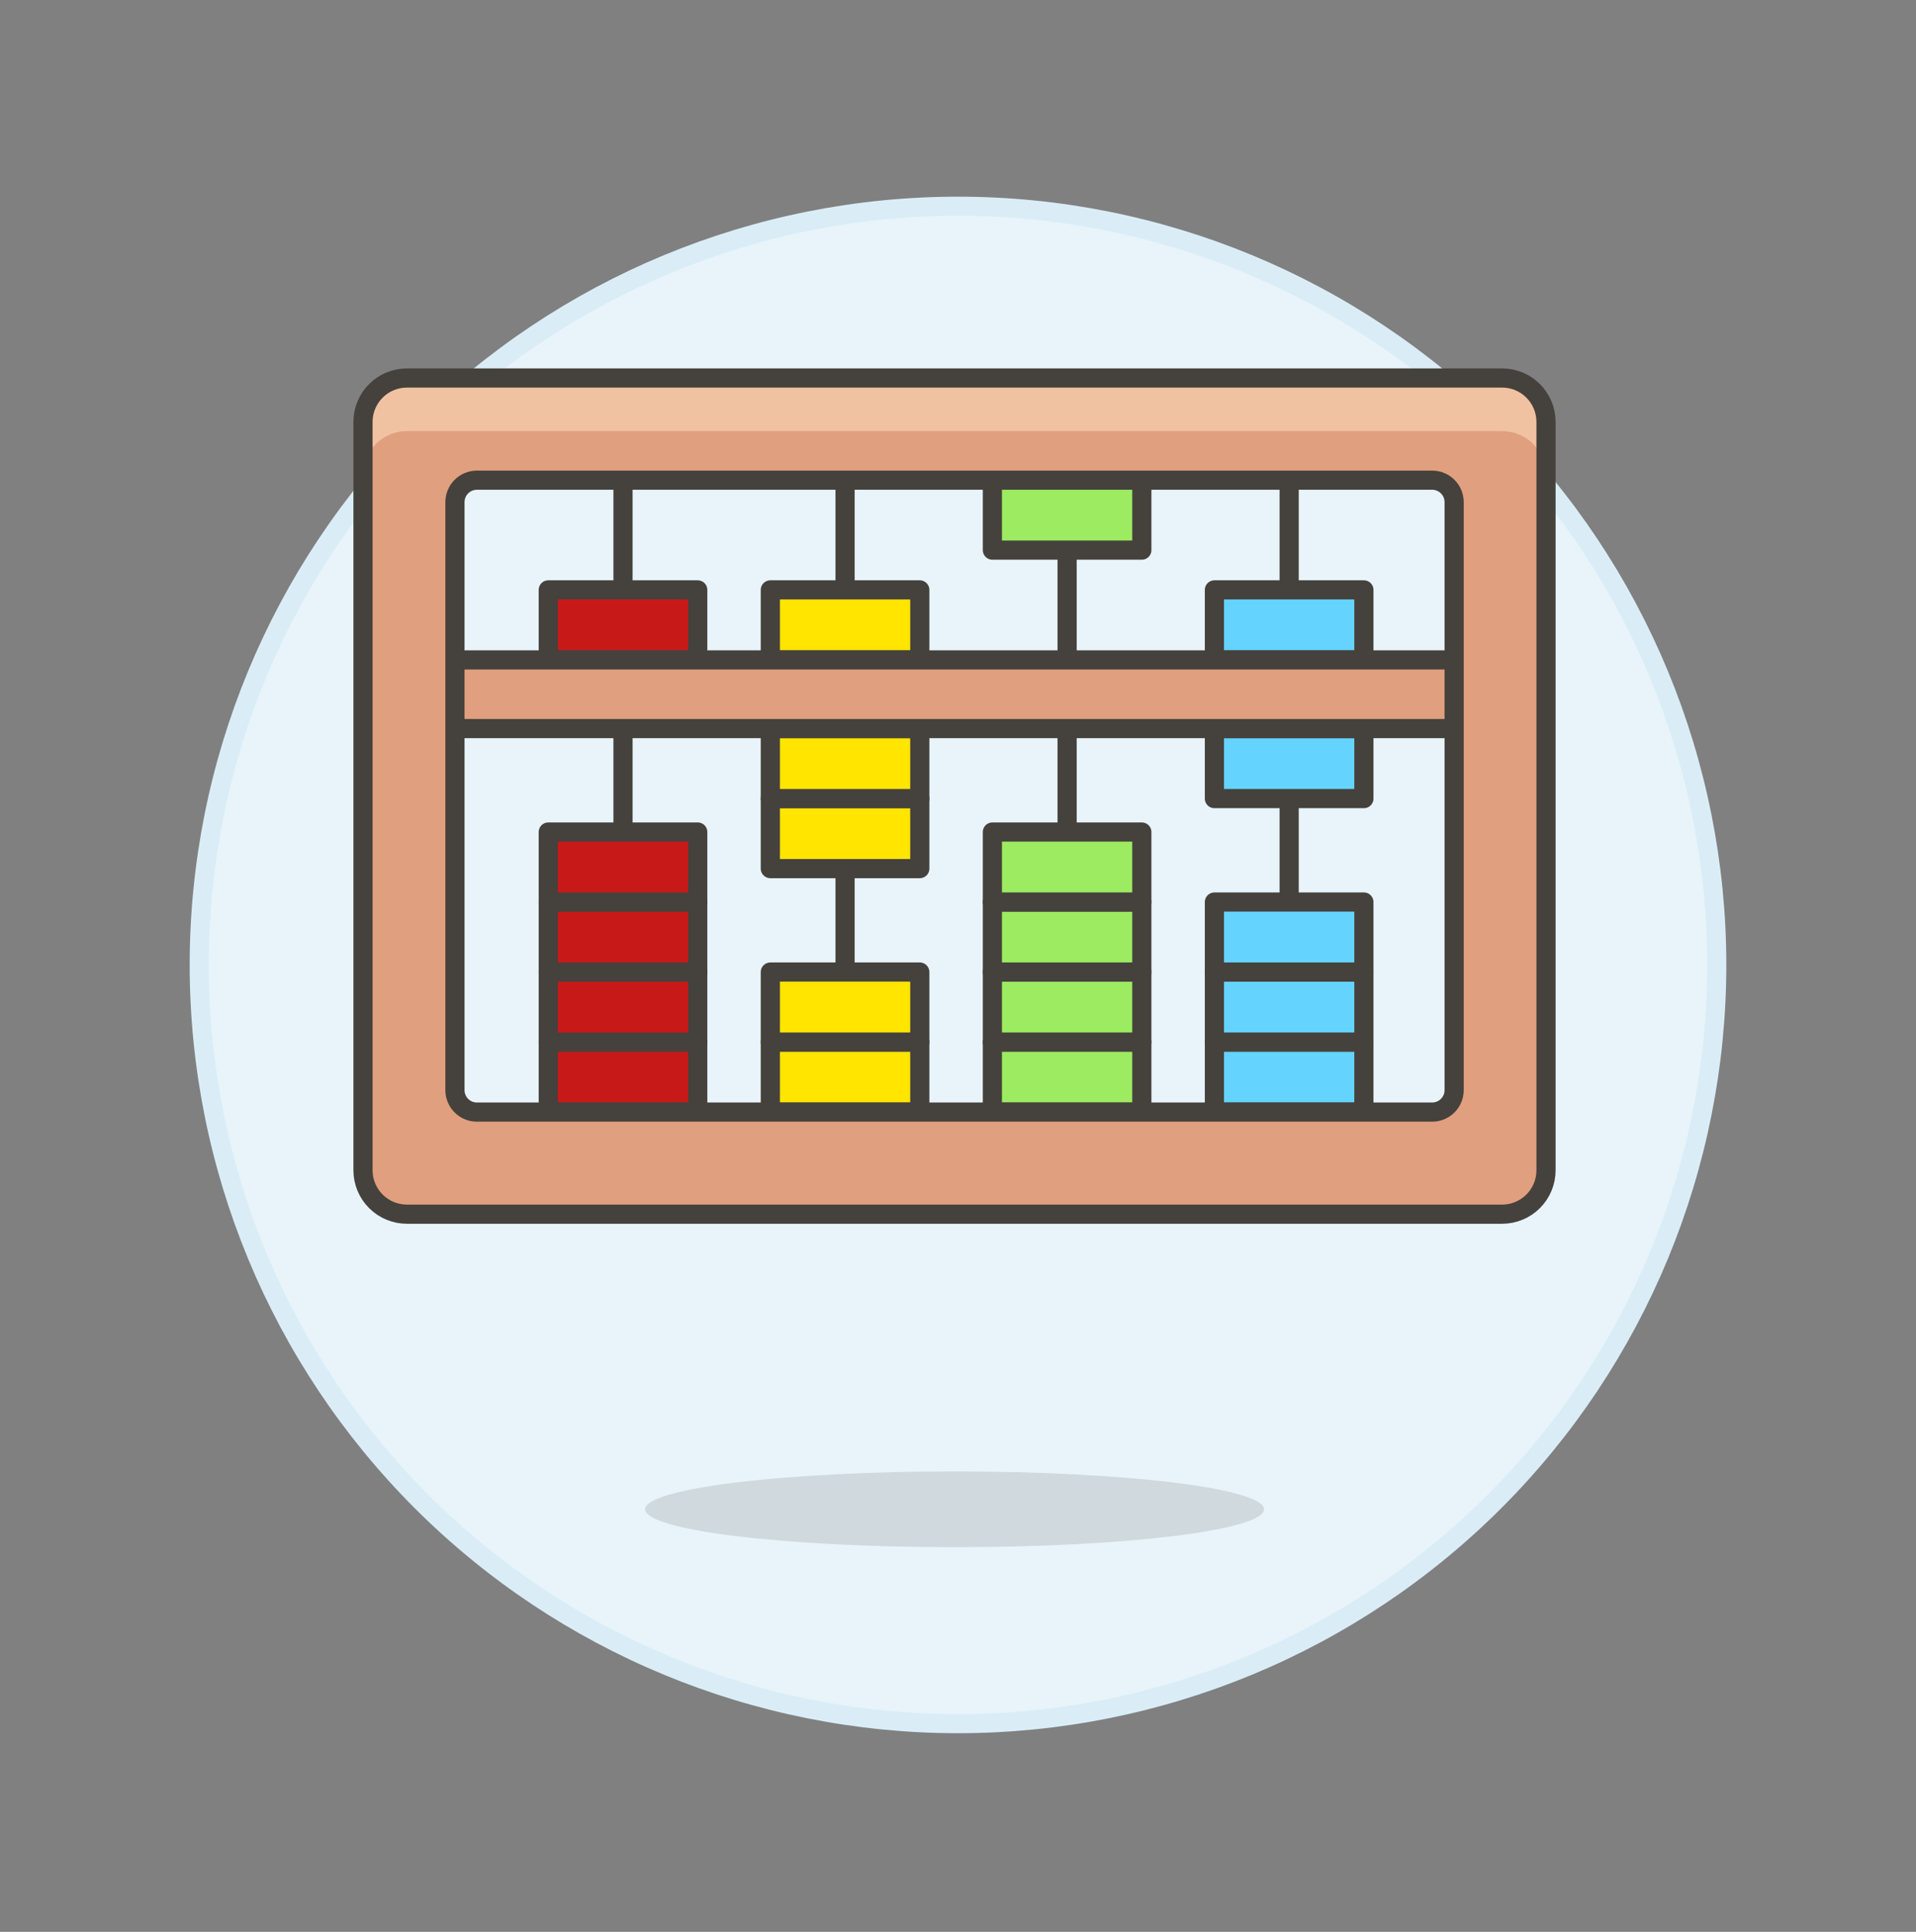
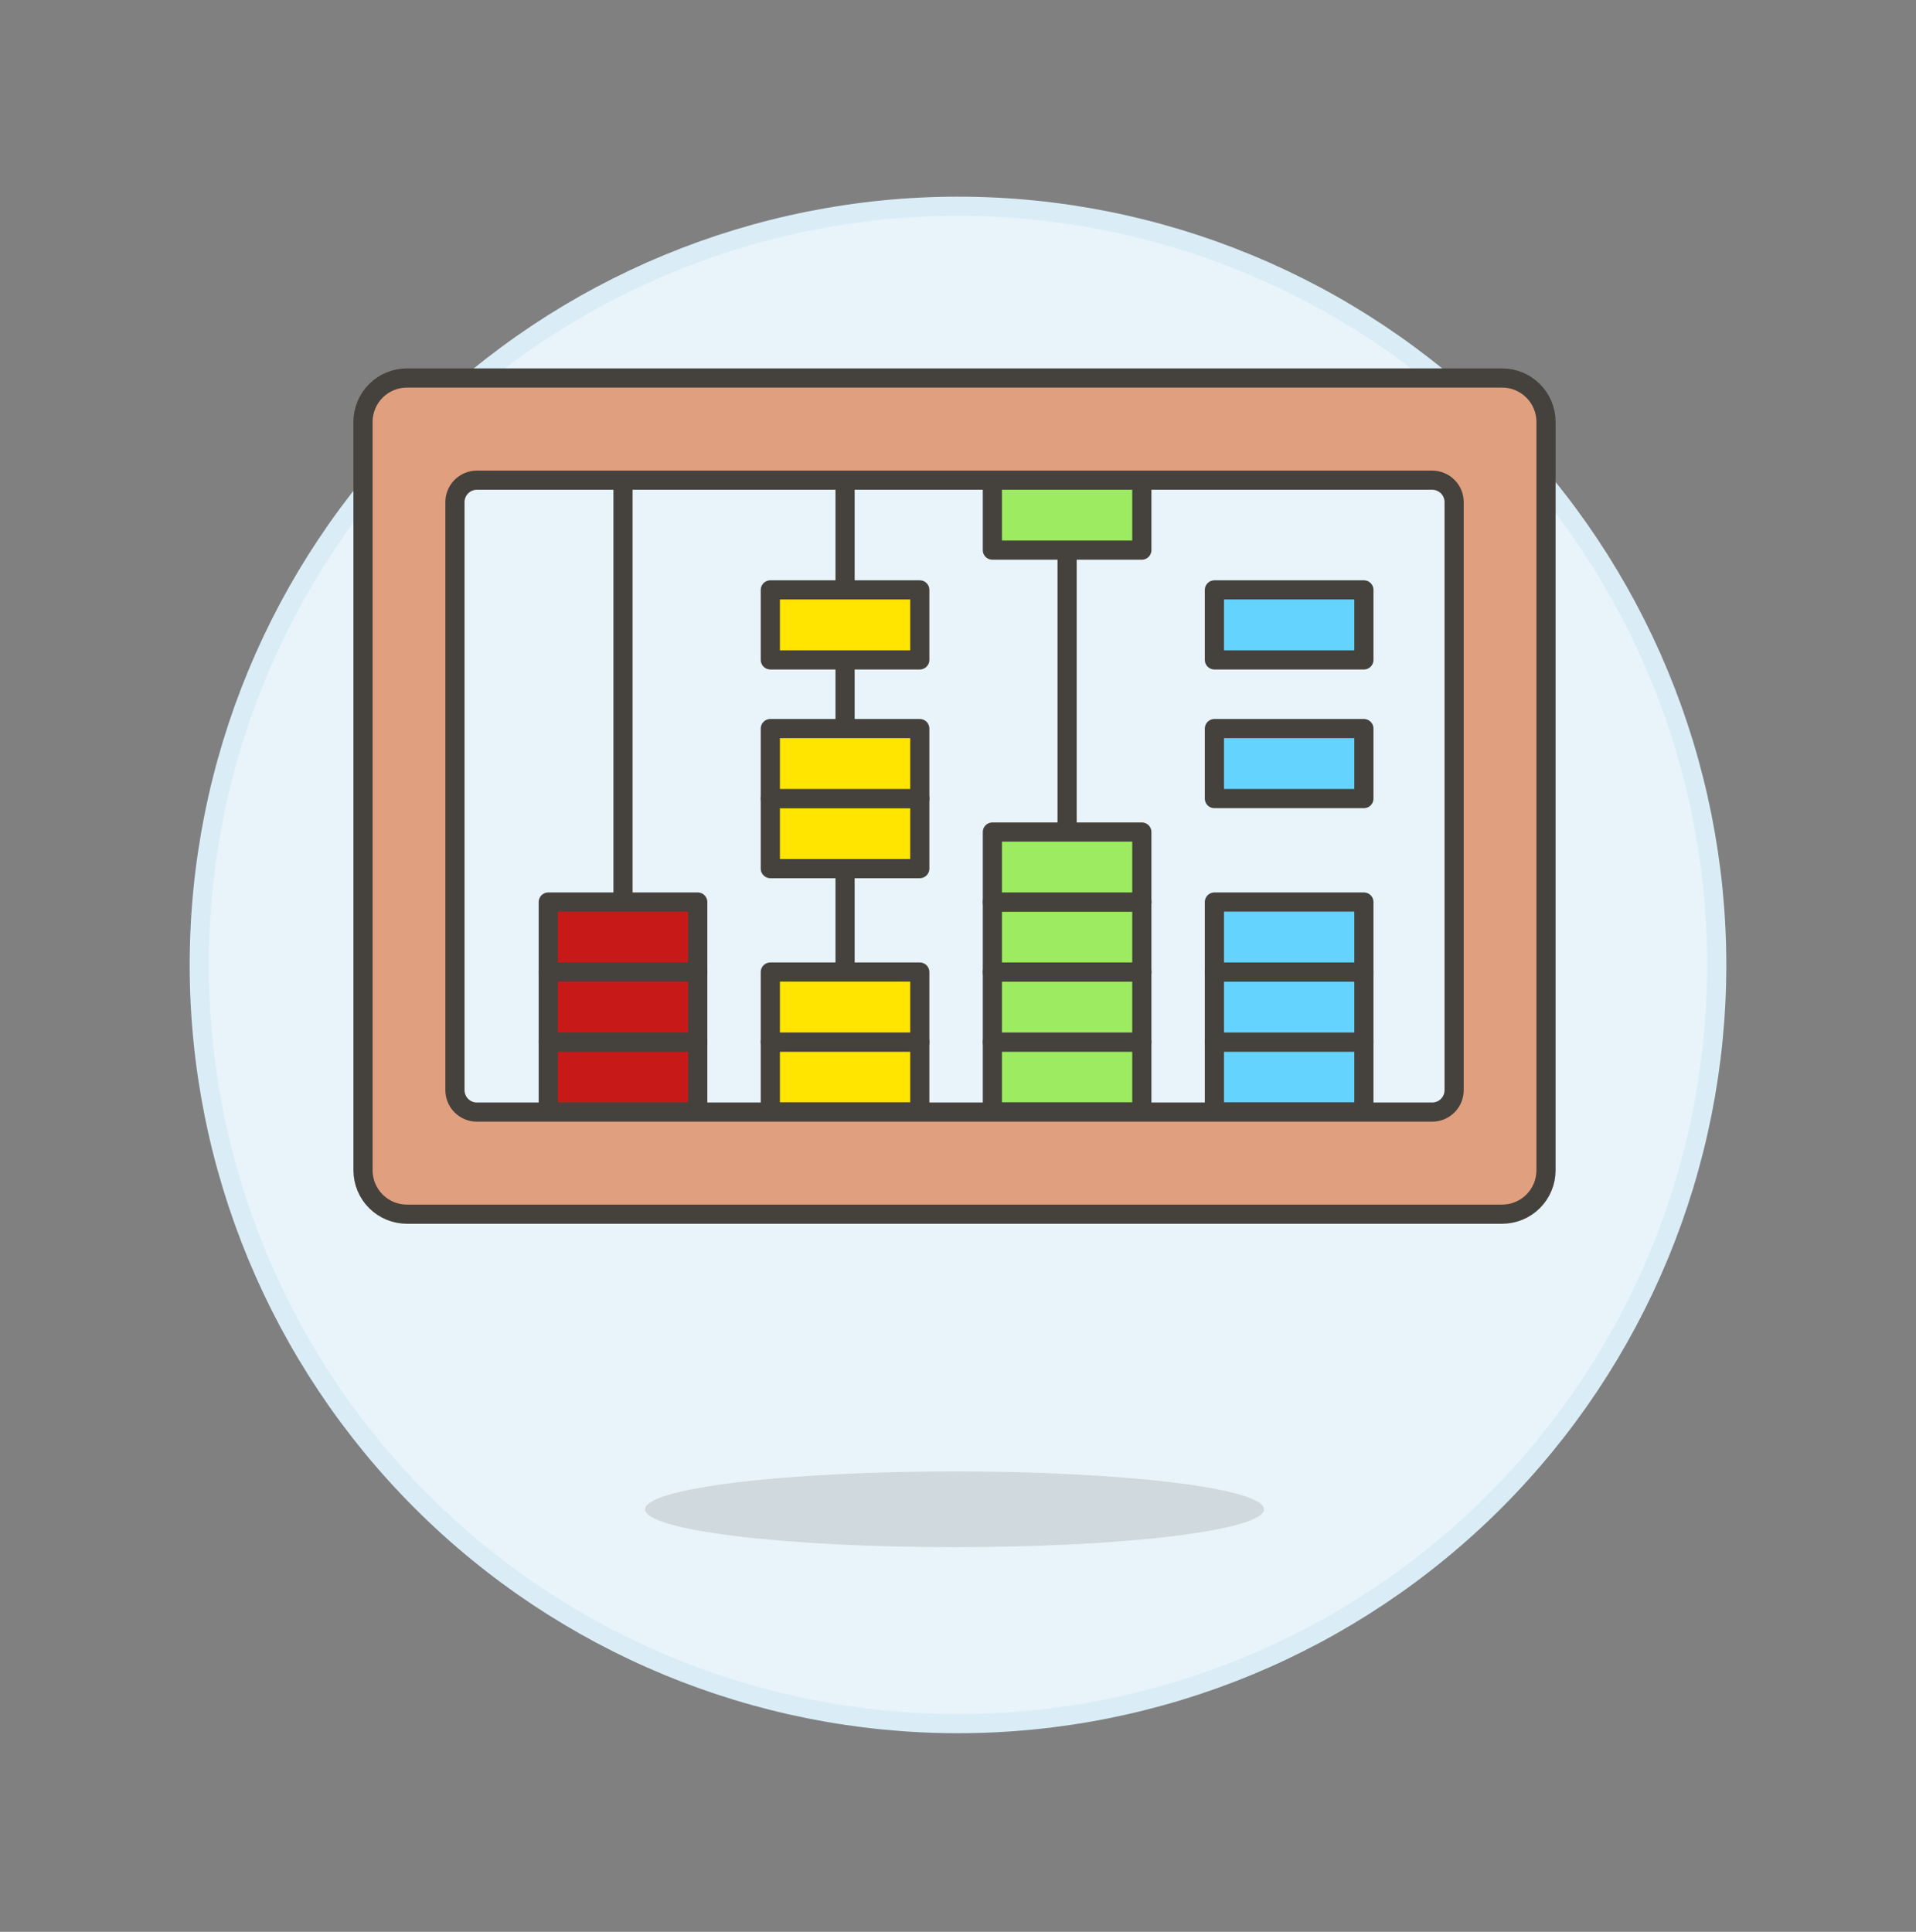
<svg xmlns="http://www.w3.org/2000/svg" width="120" height="121" viewBox="0 0 120 121" fill="none">
  <rect x="0" y="0" width="120" height="121" fill="#808080" stroke="none" />
  <path d="M12.48 60.438C12.48 73.041 17.486 85.127 26.398 94.039C35.31 102.951 47.397 107.957 60 107.957C72.603 107.957 84.69 102.951 93.602 94.039C102.513 85.127 107.52 73.041 107.52 60.438C107.52 47.834 102.513 35.748 93.602 26.836C84.69 17.924 72.603 12.918 60 12.918C47.397 12.918 35.31 17.924 26.398 26.836C17.486 35.748 12.48 47.834 12.48 60.438Z" fill="#E8F4FA" stroke="#DAEDF7" stroke-width="1.2" stroke-linecap="round" stroke-linejoin="round" />
  <path opacity="0.15" d="M40.402 94.533C40.402 94.845 40.903 95.153 41.877 95.441C42.851 95.729 44.279 95.99 46.078 96.211C47.878 96.431 50.015 96.606 52.367 96.725C54.718 96.844 57.239 96.906 59.784 96.906C62.329 96.906 64.85 96.844 67.201 96.725C69.553 96.606 71.689 96.431 73.489 96.211C75.289 95.99 76.717 95.729 77.691 95.441C78.665 95.153 79.166 94.845 79.166 94.533C79.166 93.904 77.124 93.3 73.489 92.856C69.854 92.411 64.924 92.161 59.784 92.161C54.643 92.161 49.713 92.411 46.078 92.856C42.444 93.3 40.402 93.904 40.402 94.533Z" fill="#45413C" />
-   <path d="M80.741 26.565V73.125" stroke="#45413C" stroke-width="1.2" stroke-linecap="round" stroke-linejoin="round" />
  <path d="M76.059 36.947H85.421V41.332H76.059V36.947Z" fill="#64D4FF" stroke="#45413C" stroke-width="1.2" stroke-linecap="round" stroke-linejoin="round" />
  <path d="M76.059 65.269H85.421V69.654H76.059V65.269Z" fill="#64D4FF" stroke="#45413C" stroke-width="1.2" stroke-linecap="round" stroke-linejoin="round" />
  <path d="M76.059 60.883H85.421V65.268H76.059V60.883Z" fill="#64D4FF" stroke="#45413C" stroke-width="1.2" stroke-linecap="round" stroke-linejoin="round" />
  <path d="M76.059 56.498H85.421V60.883H76.059V56.498Z" fill="#64D4FF" stroke="#45413C" stroke-width="1.2" stroke-linecap="round" stroke-linejoin="round" />
  <path d="M76.059 45.634H85.421V50.019H76.059V45.634Z" fill="#64D4FF" stroke="#45413C" stroke-width="1.2" stroke-linecap="round" stroke-linejoin="round" />
  <path d="M52.927 26.565V73.125" stroke="#45413C" stroke-width="1.2" stroke-linecap="round" stroke-linejoin="round" />
  <path d="M48.246 36.947H57.607V41.332H48.246V36.947Z" fill="#FFE500" stroke="#45413C" stroke-width="1.2" stroke-linecap="round" stroke-linejoin="round" />
  <path d="M48.246 65.269H57.607V69.654H48.246V65.269Z" fill="#FFE500" stroke="#45413C" stroke-width="1.2" stroke-linecap="round" stroke-linejoin="round" />
  <path d="M48.246 60.883H57.607V65.268H48.246V60.883Z" fill="#FFE500" stroke="#45413C" stroke-width="1.2" stroke-linecap="round" stroke-linejoin="round" />
  <path d="M48.246 50.019H57.607V54.404H48.246V50.019Z" fill="#FFE500" stroke="#45413C" stroke-width="1.2" stroke-linecap="round" stroke-linejoin="round" />
  <path d="M48.246 45.634H57.607V50.019H48.246V45.634Z" fill="#FFE500" stroke="#45413C" stroke-width="1.2" stroke-linecap="round" stroke-linejoin="round" />
  <path d="M39.019 26.565V73.125" stroke="#45413C" stroke-width="1.2" stroke-linecap="round" stroke-linejoin="round" />
-   <path d="M34.338 36.947H43.7V41.332H34.338V36.947Z" fill="#C81919" stroke="#45413C" stroke-width="1.2" stroke-linecap="round" stroke-linejoin="round" />
  <path d="M34.338 65.269H43.7V69.654H34.338V65.269Z" fill="#C81919" stroke="#45413C" stroke-width="1.2" stroke-linecap="round" stroke-linejoin="round" />
  <path d="M34.338 60.883H43.7V65.268H34.338V60.883Z" fill="#C81919" stroke="#45413C" stroke-width="1.2" stroke-linecap="round" stroke-linejoin="round" />
  <path d="M34.338 56.498H43.7V60.883H34.338V56.498Z" fill="#C81919" stroke="#45413C" stroke-width="1.2" stroke-linecap="round" stroke-linejoin="round" />
-   <path d="M34.338 52.113H43.7V56.498H34.338V52.113Z" fill="#C81919" stroke="#45413C" stroke-width="1.2" stroke-linecap="round" stroke-linejoin="round" />
  <path d="M66.833 26.565V73.125" stroke="#45413C" stroke-width="1.2" stroke-linecap="round" stroke-linejoin="round" />
  <path d="M62.153 65.269H71.514V69.654H62.153V65.269Z" fill="#9CEB60" stroke="#45413C" stroke-width="1.2" stroke-linecap="round" stroke-linejoin="round" />
  <path d="M62.153 60.883H71.514V65.268H62.153V60.883Z" fill="#9CEB60" stroke="#45413C" stroke-width="1.2" stroke-linecap="round" stroke-linejoin="round" />
  <path d="M62.153 56.498H71.514V60.883H62.153V56.498Z" fill="#9CEB60" stroke="#45413C" stroke-width="1.2" stroke-linecap="round" stroke-linejoin="round" />
  <path d="M62.153 52.113H71.514V56.498H62.153V52.113Z" fill="#9CEB60" stroke="#45413C" stroke-width="1.2" stroke-linecap="round" stroke-linejoin="round" />
  <path d="M62.153 30.071H71.514V34.456H62.153V30.071Z" fill="#9CEB60" stroke="#45413C" stroke-width="1.2" stroke-linecap="round" stroke-linejoin="round" />
-   <path d="M25.157 41.332H94.409V45.634H25.157V41.332Z" fill="#E09F7E" stroke="#45413C" stroke-width="1.2" stroke-linecap="round" stroke-linejoin="round" />
  <path d="M94.081 23.675H25.486C24.757 23.675 24.057 23.965 23.541 24.48C23.025 24.996 22.735 25.695 22.735 26.425V73.299C22.735 73.66 22.806 74.018 22.944 74.352C23.083 74.685 23.285 74.989 23.541 75.244C23.796 75.499 24.1 75.702 24.433 75.84C24.767 75.978 25.125 76.049 25.486 76.049H94.081C94.81 76.048 95.509 75.758 96.024 75.242C96.539 74.727 96.828 74.028 96.828 73.299V26.425C96.828 25.696 96.538 24.997 96.023 24.482C95.508 23.966 94.81 23.676 94.081 23.675ZM91.073 68.278C91.073 68.459 91.038 68.638 90.969 68.804C90.9 68.971 90.799 69.123 90.672 69.251C90.544 69.378 90.393 69.48 90.226 69.549C90.059 69.618 89.881 69.654 89.7 69.654H29.869C29.688 69.654 29.509 69.619 29.342 69.55C29.175 69.481 29.023 69.379 28.896 69.251C28.768 69.124 28.667 68.972 28.598 68.805C28.528 68.638 28.493 68.459 28.493 68.278V31.45C28.493 31.27 28.529 31.091 28.598 30.924C28.667 30.757 28.768 30.606 28.896 30.478C29.024 30.35 29.175 30.249 29.342 30.18C29.509 30.111 29.688 30.076 29.869 30.076H89.7C90.064 30.076 90.414 30.221 90.671 30.479C90.929 30.736 91.073 31.086 91.073 31.45V68.278Z" fill="#E09F7E" />
-   <path d="M94.081 23.675H25.486C24.757 23.675 24.057 23.965 23.541 24.481C23.025 24.997 22.735 25.697 22.735 26.426V29.753C22.735 29.391 22.806 29.034 22.944 28.7C23.083 28.366 23.285 28.063 23.541 27.808C23.796 27.552 24.1 27.349 24.433 27.211C24.767 27.073 25.125 27.002 25.486 27.002H94.081C94.809 27.003 95.507 27.293 96.022 27.807C96.537 28.322 96.826 29.019 96.828 29.747V26.42C96.826 25.692 96.537 24.995 96.022 24.48C95.507 23.966 94.809 23.676 94.081 23.675Z" fill="#F0C2A1" />
  <path d="M94.081 23.675H25.486C24.757 23.675 24.057 23.965 23.541 24.48C23.025 24.996 22.735 25.695 22.735 26.425V73.299C22.735 73.66 22.806 74.018 22.944 74.352C23.083 74.685 23.285 74.989 23.541 75.244C23.796 75.499 24.1 75.702 24.433 75.84C24.767 75.978 25.125 76.049 25.486 76.049H94.081C94.81 76.048 95.509 75.758 96.024 75.242C96.539 74.727 96.828 74.028 96.828 73.299V26.425C96.828 25.696 96.538 24.997 96.023 24.482C95.508 23.966 94.81 23.676 94.081 23.675ZM91.073 68.278C91.073 68.459 91.038 68.638 90.969 68.804C90.9 68.971 90.799 69.123 90.672 69.251C90.544 69.378 90.393 69.48 90.226 69.549C90.059 69.618 89.881 69.654 89.7 69.654H29.869C29.688 69.654 29.509 69.619 29.342 69.55C29.175 69.481 29.023 69.379 28.896 69.251C28.768 69.124 28.667 68.972 28.598 68.805C28.528 68.638 28.493 68.459 28.493 68.278V31.45C28.493 31.27 28.529 31.091 28.598 30.924C28.667 30.757 28.768 30.606 28.896 30.478C29.024 30.35 29.175 30.249 29.342 30.18C29.509 30.111 29.688 30.076 29.869 30.076H89.7C90.064 30.076 90.414 30.221 90.671 30.479C90.929 30.736 91.073 31.086 91.073 31.45V68.278Z" stroke="#45413C" stroke-width="1.2" stroke-linecap="round" stroke-linejoin="round" />
</svg>